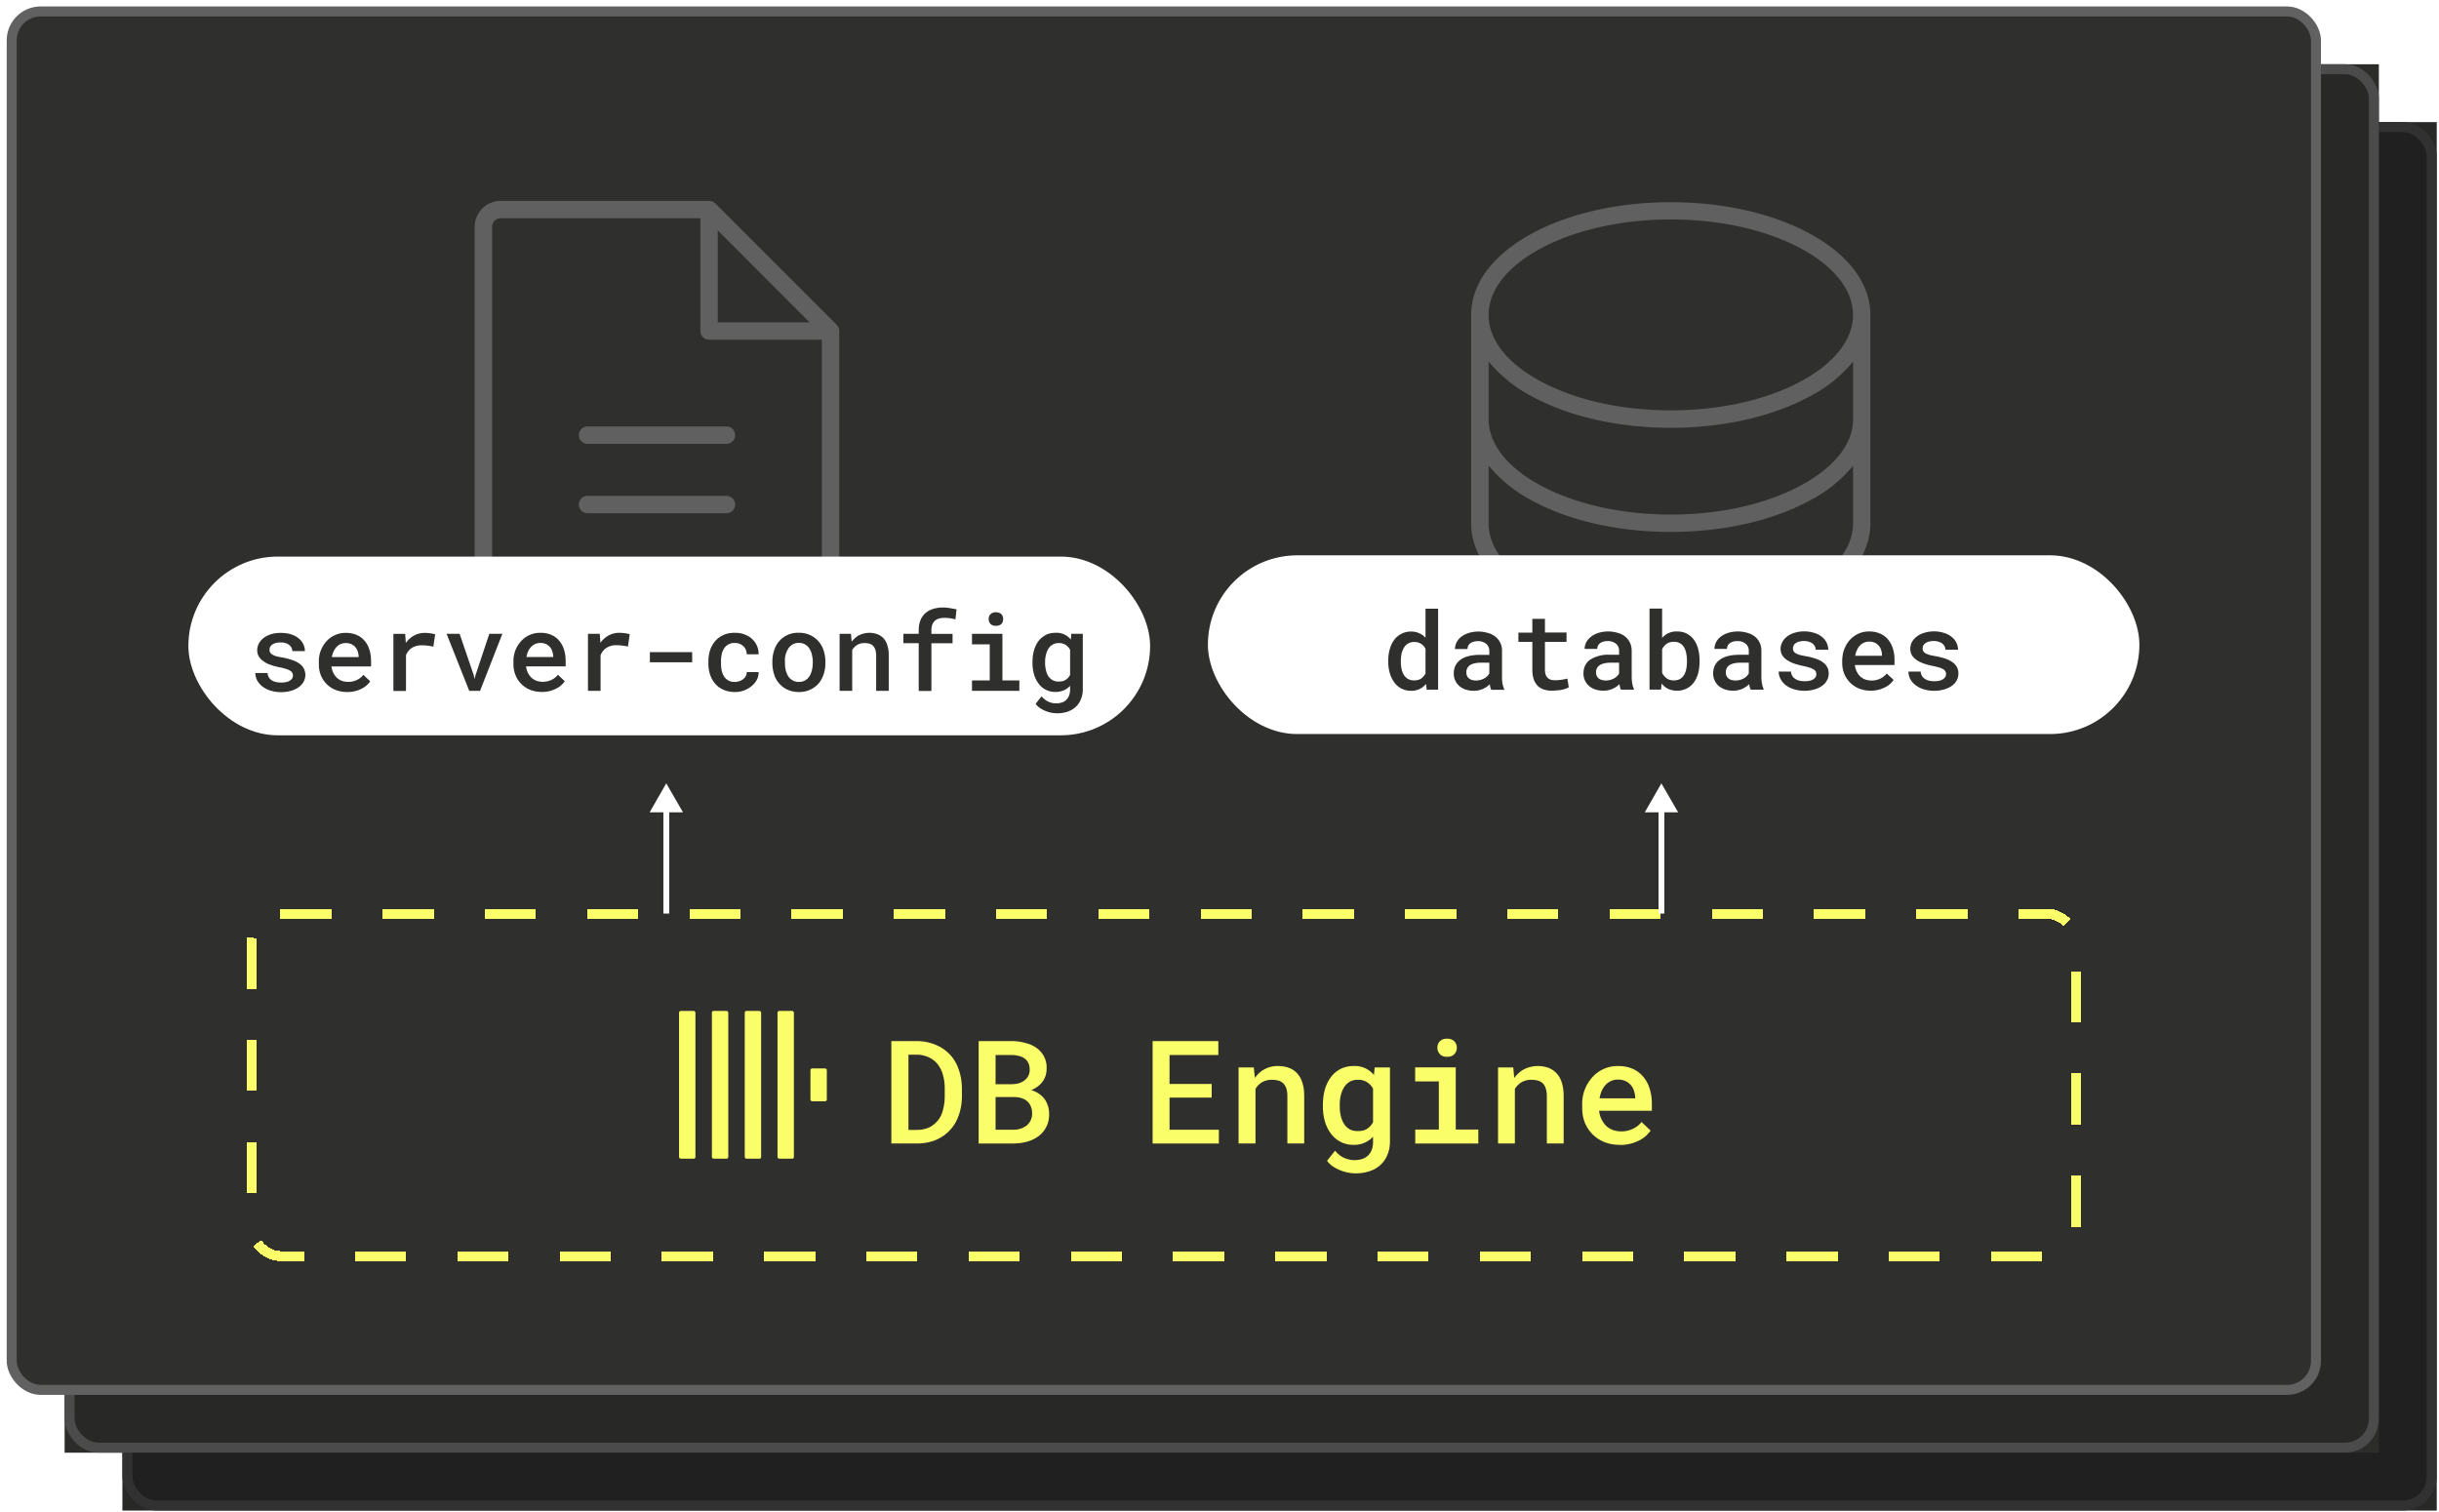
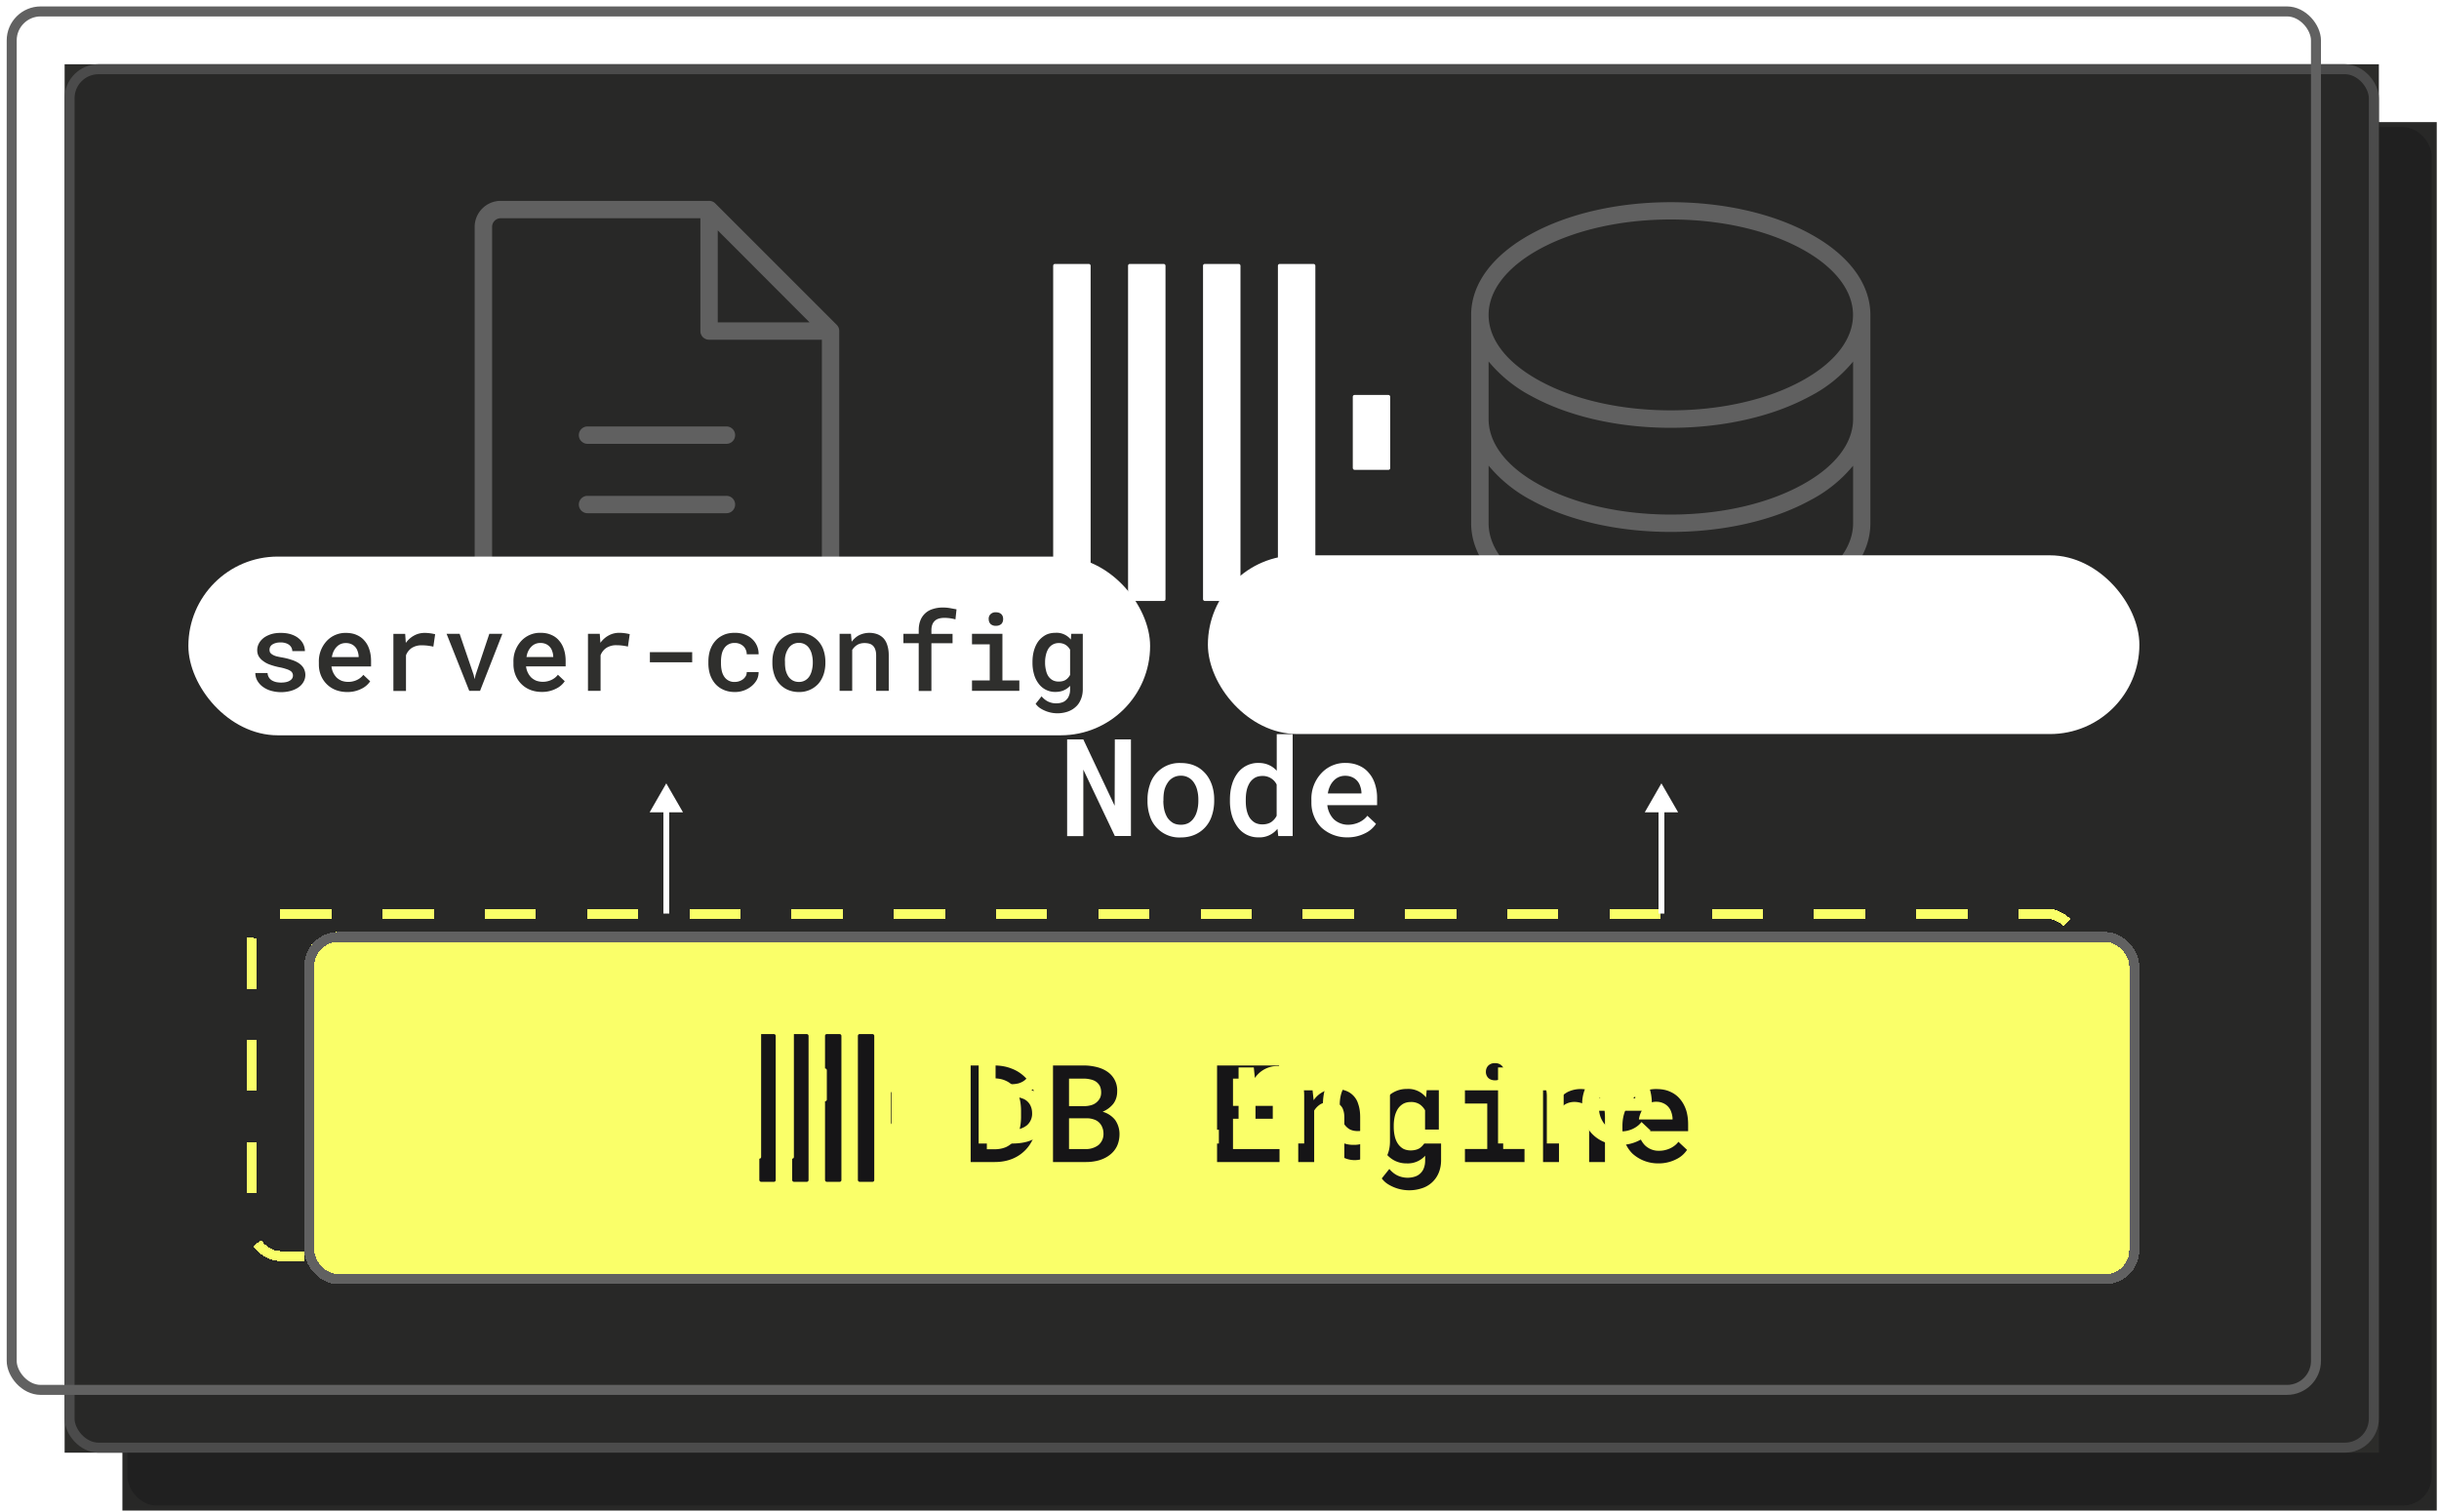
<svg xmlns="http://www.w3.org/2000/svg" width="271" height="168" fill="none" viewBox="0 0 271 168">
  <path fill="#282827" d="M13.6 13.57h257.15v154.29H13.6z" />
  <rect width="256.03" height="153.18" x="14.16" y="14.12" fill="#202020" rx="3.22" />
-   <rect width="256.03" height="153.18" x="14.16" y="14.12" stroke="#313131" stroke-width="1.11" rx="3.22" />
  <g fill="#fff" clip-path="url(#a)">
    <rect width="4.16" height="37.45" x="123.45" y="35.76" rx=".19" />
    <rect width="4.16" height="37.45" x="131.77" y="35.76" rx=".19" />
    <rect width="4.16" height="37.45" x="140.1" y="35.76" rx=".19" />
    <rect width="4.16" height="37.45" x="148.42" y="35.76" rx=".19" />
    <rect width="4.16" height="8.32" x="156.74" y="50.32" rx=".19" />
  </g>
-   <path fill="#fff" d="M132.09 99.34h-1.79l-3.5-7.4v7.4H125V88.6h1.8l3.48 7.37.01-7.37h1.8v10.74Zm1.84-4.07a5 5 0 0 1 .25-1.6 3.39 3.39 0 0 1 1.9-2.15c.45-.2.97-.3 1.55-.3.58 0 1.1.1 1.56.3.46.2.85.5 1.17.86.31.36.56.79.73 1.29a5 5 0 0 1 .25 1.6v.16c0 .58-.09 1.12-.25 1.61-.17.5-.41.93-.73 1.3a3.53 3.53 0 0 1-2.72 1.15 3.43 3.43 0 0 1-3.47-2.45 5.03 5.03 0 0 1-.24-1.61v-.16Zm1.76.16c0 .36.04.7.11 1.02.08.32.2.6.35.85.17.24.37.43.62.58.24.13.53.2.87.2.33 0 .62-.07.86-.2.24-.15.44-.34.6-.58.16-.24.28-.53.36-.85.07-.32.11-.66.11-1.02v-.16c0-.35-.03-.69-.11-1a2.5 2.5 0 0 0-.36-.85 1.68 1.68 0 0 0-1.48-.79 1.7 1.7 0 0 0-1.47.8c-.15.23-.27.51-.35.83-.07.32-.11.66-.11 1.01v.16Zm7.4-.14c0-.6.07-1.16.22-1.66.14-.5.35-.93.63-1.29a2.84 2.84 0 0 1 2.31-1.13c.44 0 .83.08 1.16.23.34.15.63.36.88.64v-4.07h1.77v11.33h-1.6l-.1-.82a2.56 2.56 0 0 1-2.12.96 2.79 2.79 0 0 1-2.3-1.15 4.1 4.1 0 0 1-.63-1.27 5.63 5.63 0 0 1-.23-1.62v-.15Zm1.75.15c0 .36.04.7.1 1.01a3 3 0 0 0 .33.83c.16.23.35.42.58.56.23.13.51.2.84.2.4 0 .73-.09.99-.26.25-.18.46-.41.6-.7V93.6a1.7 1.7 0 0 0-1.59-.95c-.32 0-.6.07-.84.2-.23.14-.42.33-.57.57a2.8 2.8 0 0 0-.33.84c-.07.32-.1.66-.1 1.02v.15Zm11.26 4.04a4.16 4.16 0 0 1-2.87-1.1 3.66 3.66 0 0 1-.8-1.22 4 4 0 0 1-.29-1.53v-.3a4.14 4.14 0 0 1 1.12-3 3.57 3.57 0 0 1 2.64-1.12c.57 0 1.09.1 1.53.3.44.19.81.46 1.1.81.3.35.53.77.68 1.25a5 5 0 0 1 .23 1.59v.74h-5.53a2.62 2.62 0 0 0 .71 1.56c.2.19.44.34.7.45a2.84 2.84 0 0 0 2.12-.1c.38-.18.68-.42.92-.73l.96.9a3 3 0 0 1-1.2 1.04 4.25 4.25 0 0 1-2.02.46Zm-.21-6.85a1.7 1.7 0 0 0-1.25.52 2.82 2.82 0 0 0-.68 1.45h3.74v-.13a2.45 2.45 0 0 0-.14-.68 1.6 1.6 0 0 0-.9-1c-.21-.1-.47-.16-.77-.16Z" />
  <g filter="url(#b)">
    <rect width="203.88" height="39.14" x="40.24" y="109.99" fill="#FAFF69" rx="3.77" shape-rendering="crispEdges" />
    <rect width="202.77" height="38.03" x="40.79" y="110.55" stroke="#616161" stroke-width="1.11" rx="3.22" shape-rendering="crispEdges" />
    <g fill="#161517" clip-path="url(#c)">
      <rect width="1.82" height="16.42" x="90.8" y="121.34" rx=".19" />
      <rect width="1.82" height="16.42" x="94.45" y="121.34" rx=".19" />
      <rect width="1.82" height="16.42" x="98.1" y="121.34" rx=".19" />
      <rect width="1.82" height="16.42" x="101.75" y="121.34" rx=".19" />
      <rect width="1.82" height="3.65" x="105.4" y="127.72" rx=".19" />
    </g>
    <path fill="#161517" d="M114.28 135.56v-10.73h2.62c.74 0 1.4.13 1.99.37a4.18 4.18 0 0 1 2.44 2.59c.23.6.34 1.27.34 2.01v.81c0 .74-.11 1.41-.34 2.02a4.24 4.24 0 0 1-2.43 2.57c-.57.24-1.22.36-1.95.36h-2.67Zm1.8-9.3v7.88h.88a3 3 0 0 0 1.27-.26c.36-.17.67-.4.9-.71.25-.31.43-.68.55-1.11.13-.44.19-.92.2-1.45v-.83a5.22 5.22 0 0 0-.2-1.41c-.12-.43-.3-.8-.54-1.1a2.47 2.47 0 0 0-.93-.74c-.37-.17-.8-.26-1.3-.27h-.83Zm7.35 9.3v-10.73h3.42c.52 0 1 .06 1.45.18.45.11.84.29 1.18.52a2.48 2.48 0 0 1 1.08 2.2c0 .54-.16 1-.45 1.37a2.9 2.9 0 0 1-1.17.87 2.67 2.67 0 0 1 1.39.91 2.7 2.7 0 0 1 .49 1.56c0 .51-.1.96-.29 1.35-.18.39-.44.71-.78.97-.33.26-.72.46-1.18.6-.45.13-.94.2-1.46.2h-3.68Zm1.77-4.86v3.42h1.94c.28 0 .53-.05.76-.13.23-.08.43-.2.6-.34a1.6 1.6 0 0 0 .54-1.22c0-.26-.04-.5-.13-.71a1.46 1.46 0 0 0-.93-.89 2.3 2.3 0 0 0-.76-.13h-2.02Zm0-1.35h1.7c.27 0 .51-.04.74-.1a1.56 1.56 0 0 0 1-.78 1.68 1.68 0 0 0 0-1.35 1.4 1.4 0 0 0-.4-.47 1.61 1.61 0 0 0-.6-.26 3.3 3.3 0 0 0-.75-.1h-1.69v3.06Zm22.66 1.4h-4.42v3.37h5.17v1.44h-6.95v-10.73h6.9v1.46h-5.12v3.03h4.42v1.43Zm4.41-3.16.11 1.1c.3-.4.64-.7 1.05-.92a3.32 3.32 0 0 1 2.48-.16 2.33 2.33 0 0 1 1.44 1.53c.14.4.2.88.2 1.44v4.98h-1.75v-4.95c0-.33-.04-.6-.12-.83-.08-.22-.18-.4-.33-.53-.13-.13-.3-.22-.5-.28-.2-.06-.43-.08-.69-.08-.39 0-.73.08-1.02.25-.28.18-.51.4-.69.7v5.72h-1.77v-7.97h1.6Zm7.25 3.93c0-.6.07-1.16.22-1.66s.37-.93.65-1.3a2.93 2.93 0 0 1 2.34-1.12 2.54 2.54 0 0 1 2.14.94l.07-.8h1.6v7.77a3.5 3.5 0 0 1-.26 1.42 2.92 2.92 0 0 1-1.88 1.7 4.44 4.44 0 0 1-3.8-.48 2.53 2.53 0 0 1-.65-.61l.84-1.06c.3.36.63.61.97.76a2.67 2.67 0 0 0 1.88.1 1.55 1.55 0 0 0 .99-.96c.1-.24.15-.51.15-.82v-.54c-.25.27-.55.48-.89.63a2.9 2.9 0 0 1-1.17.22 2.86 2.86 0 0 1-2.33-1.15 3.9 3.9 0 0 1-.65-1.27 5.67 5.67 0 0 1-.22-1.62v-.15Zm1.77.15c0 .36.03.7.1 1.01.08.32.2.6.35.83.15.23.34.42.58.56.24.13.52.2.85.2.4 0 .74-.09 1-.25.25-.18.45-.4.6-.69v-3.52c-.15-.28-.36-.5-.61-.67a1.75 1.75 0 0 0-.98-.25 1.63 1.63 0 0 0-1.44.77 2.9 2.9 0 0 0-.34.84 4.5 4.5 0 0 0-.11 1.02v.15Zm7.9-4.08h4.26v6.51h2.37v1.46h-6.62v-1.46h2.48v-5.04h-2.48v-1.47Zm2.34-2.07c0-.27.09-.5.26-.67a1 1 0 0 1 .75-.28c.32 0 .57.1.75.28.18.17.27.4.27.67 0 .28-.09.5-.27.69-.18.18-.43.27-.75.27a1 1 0 0 1-.75-.27.94.94 0 0 1-.26-.69Zm7.94 2.07.12 1.1a2.85 2.85 0 0 1 2.42-1.25c.4 0 .77.06 1.1.18.34.12.63.3.88.55.24.25.43.58.56.97.14.4.21.88.21 1.44v4.98H183v-4.95c0-.33-.04-.6-.12-.83a1.15 1.15 0 0 0-.83-.81c-.2-.06-.43-.08-.69-.08-.39 0-.73.08-1.02.25-.28.18-.51.4-.69.7v5.72h-1.77v-7.97h1.6Zm11.2 8.12a4.21 4.21 0 0 1-2.87-1.1 3.66 3.66 0 0 1-.8-1.22c-.2-.47-.3-.98-.3-1.53v-.3a4.16 4.16 0 0 1 1.12-3 3.57 3.57 0 0 1 2.64-1.12c.58 0 1.09.1 1.53.3.44.19.81.46 1.1.81.3.35.53.77.69 1.25.15.48.22 1.01.22 1.58v.75h-5.53a2.64 2.64 0 0 0 .71 1.56c.2.19.44.34.7.45a2.85 2.85 0 0 0 2.12-.1c.38-.18.69-.42.92-.73l.96.9a3.04 3.04 0 0 1-1.2 1.04 4.26 4.26 0 0 1-2.01.46Zm-.22-6.85a1.71 1.71 0 0 0-1.25.52c-.17.17-.31.38-.43.63-.11.24-.2.51-.24.82h3.73v-.13a2.37 2.37 0 0 0-.14-.68 1.62 1.62 0 0 0-.9-1c-.2-.1-.47-.16-.77-.16Z" />
  </g>
  <path fill="#2C2C2A" d="M7.18 7.14h257.14v154.29H7.18z" />
  <rect width="256.03" height="153.18" x="7.73" y="7.69" fill="#282827" rx="3.22" />
  <rect width="256.03" height="153.18" x="7.73" y="7.69" stroke="#4B4B4B" stroke-width="1.11" rx="3.22" />
  <g fill="#fff" clip-path="url(#d)">
    <rect width="4.16" height="37.45" x="117.02" y="29.33" rx=".19" />
    <rect width="4.16" height="37.45" x="125.34" y="29.33" rx=".19" />
    <rect width="4.16" height="37.45" x="133.67" y="29.33" rx=".19" />
    <rect width="4.16" height="37.45" x="141.99" y="29.33" rx=".19" />
    <rect width="4.16" height="8.32" x="150.31" y="43.89" rx=".19" />
  </g>
  <path fill="#fff" d="M125.66 92.9h-1.79l-3.5-7.38v7.39h-1.8V82.17h1.8l3.48 7.37.02-7.37h1.79v10.74Zm1.84-4.06a5 5 0 0 1 .25-1.6 3.42 3.42 0 0 1 3.45-2.45c.59 0 1.1.1 1.56.3.47.2.85.5 1.17.86.32.36.56.8.73 1.29a5 5 0 0 1 .25 1.6V89c0 .58-.09 1.12-.25 1.61a3.4 3.4 0 0 1-1.89 2.14c-.46.2-.98.31-1.56.31a3.42 3.42 0 0 1-3.47-2.45 5.03 5.03 0 0 1-.24-1.61v-.16Zm1.76.16c0 .36.04.7.11 1.02.08.32.2.6.35.85.17.24.37.43.62.58.24.13.53.2.88.2.32 0 .6-.07.85-.2.25-.15.45-.34.6-.58.17-.24.28-.53.36-.85.08-.32.12-.66.12-1.02v-.16c0-.35-.04-.69-.12-1a2.5 2.5 0 0 0-.36-.85 1.68 1.68 0 0 0-1.47-.79 1.7 1.7 0 0 0-1.47.8 2.7 2.7 0 0 0-.36.83c-.07.32-.1.66-.1 1.01V89Zm7.4-.14c0-.6.07-1.16.22-1.66.14-.5.36-.93.63-1.29a2.84 2.84 0 0 1 2.31-1.13c.44 0 .83.08 1.16.23.34.15.63.36.88.64v-4.07h1.77v11.33h-1.6l-.09-.81a2.55 2.55 0 0 1-2.13.95 2.79 2.79 0 0 1-2.3-1.15 4.13 4.13 0 0 1-.63-1.27 5.66 5.66 0 0 1-.22-1.62v-.15Zm1.76.15c0 .36.03.7.1 1.01.07.32.18.6.32.83.16.24.35.42.58.56.24.13.52.2.84.2.4 0 .73-.09.99-.26.25-.18.46-.41.6-.7v-3.47a1.7 1.7 0 0 0-1.59-.95c-.32 0-.6.07-.83.2-.23.14-.43.33-.58.57a2.8 2.8 0 0 0-.33.84c-.07.32-.1.66-.1 1.02V89Zm11.25 4.04a4.16 4.16 0 0 1-2.86-1.1 3.68 3.68 0 0 1-.8-1.22c-.2-.47-.3-.98-.3-1.52v-.3a4.14 4.14 0 0 1 1.12-3 3.57 3.57 0 0 1 2.64-1.13c.58 0 1.09.1 1.53.3.44.19.81.46 1.1.82.3.34.53.76.68 1.24a5 5 0 0 1 .23 1.59v.74h-5.53a2.66 2.66 0 0 0 .71 1.56 2.33 2.33 0 0 0 1.59.62c.44 0 .85-.1 1.23-.27.38-.18.68-.42.92-.73l.96.9a3 3 0 0 1-1.2 1.04 4.25 4.25 0 0 1-2.02.46Zm-.21-6.84a1.7 1.7 0 0 0-1.25.52 2.2 2.2 0 0 0-.43.62c-.11.24-.2.51-.24.82h3.73v-.13a2.41 2.41 0 0 0-.14-.68 1.6 1.6 0 0 0-.9-1 1.8 1.8 0 0 0-.77-.15Z" />
  <g filter="url(#e)">
    <rect width="203.88" height="39.14" x="33.81" y="103.56" fill="#FAFF69" rx="3.77" shape-rendering="crispEdges" />
    <rect width="202.77" height="38.03" x="34.37" y="104.12" stroke="#616161" stroke-width="1.11" rx="3.22" shape-rendering="crispEdges" />
    <g fill="#161517" clip-path="url(#f)">
      <rect width="1.82" height="16.42" x="84.37" y="114.91" rx=".19" />
      <rect width="1.82" height="16.42" x="88.02" y="114.91" rx=".19" />
      <rect width="1.82" height="16.42" x="91.67" y="114.91" rx=".19" />
      <rect width="1.82" height="16.42" x="95.32" y="114.91" rx=".19" />
      <rect width="1.82" height="3.65" x="98.97" y="121.3" rx=".19" />
    </g>
    <path fill="#161517" d="M107.85 129.13V118.4h2.63c.73 0 1.4.13 1.98.37a4.17 4.17 0 0 1 2.45 2.59c.22.6.33 1.27.33 2.01v.81a6 6 0 0 1-.33 2.02 4.23 4.23 0 0 1-2.42 2.57c-.59.24-1.24.36-1.96.36h-2.68Zm1.8-9.3v7.88h.88c.48 0 .9-.09 1.27-.25.37-.18.67-.42.9-.72.25-.31.44-.68.55-1.11.13-.44.19-.92.2-1.45v-.82c-.01-.52-.07-1-.2-1.42a2.9 2.9 0 0 0-.54-1.1 2.47 2.47 0 0 0-.93-.73c-.37-.18-.8-.27-1.3-.28h-.83Zm7.35 9.3V118.4h3.43c.51 0 1 .07 1.44.18.45.11.85.29 1.18.52a2.49 2.49 0 0 1 1.08 2.2c0 .54-.16 1-.44 1.37a3 3 0 0 1-1.18.87 2.7 2.7 0 0 1 1.39.91 2.73 2.73 0 0 1 .49 1.56c0 .51-.1.96-.28 1.35a2.7 2.7 0 0 1-.79.97c-.33.26-.72.46-1.18.6-.45.13-.94.2-1.46.2H117Zm1.78-4.86v3.42h1.93a2.28 2.28 0 0 0 1.36-.46 1.6 1.6 0 0 0 .54-1.22c0-.27-.04-.51-.13-.72a1.45 1.45 0 0 0-.93-.89 2.28 2.28 0 0 0-.76-.13h-2.02Zm0-1.35h1.7c.26 0 .5-.04.73-.1a1.56 1.56 0 0 0 1-.78c.1-.19.14-.4.14-.65 0-.27-.05-.5-.14-.7a1.4 1.4 0 0 0-.4-.47 1.63 1.63 0 0 0-.6-.26 3.31 3.31 0 0 0-.75-.1h-1.68v3.06Zm22.65 1.4H137v3.37h5.17v1.44h-6.94V118.4h6.89v1.46H137v3.03h4.42v1.43Zm4.41-3.16.12 1.1a2.86 2.86 0 0 1 2.42-1.25c.4 0 .77.06 1.1.18a2.23 2.23 0 0 1 1.44 1.52c.14.4.21.88.21 1.44v4.98h-1.76v-4.95c0-.33-.04-.6-.12-.82a1.15 1.15 0 0 0-.83-.81c-.2-.06-.43-.1-.69-.1-.39 0-.73.1-1.02.26a2.2 2.2 0 0 0-.69.7v5.72h-1.77v-7.97h1.6Zm7.25 3.93c0-.6.07-1.16.22-1.66s.37-.93.65-1.3a2.95 2.95 0 0 1 2.35-1.12 2.52 2.52 0 0 1 2.14.94l.07-.8h1.6v7.77c0 .54-.1 1.01-.27 1.42a2.98 2.98 0 0 1-1.88 1.71 4.47 4.47 0 0 1-3.8-.49 2.54 2.54 0 0 1-.64-.61l.84-1.05c.3.35.62.6.96.75a2.66 2.66 0 0 0 1.88.1 1.55 1.55 0 0 0 1-.96c.09-.24.14-.51.14-.82v-.54a2.59 2.59 0 0 1-2.06.85 2.84 2.84 0 0 1-2.33-1.15 3.9 3.9 0 0 1-.65-1.27 5.62 5.62 0 0 1-.22-1.62v-.15Zm1.77.15c0 .36.04.7.11 1.01.07.32.19.6.34.83.15.23.35.42.58.56.24.13.53.2.85.2.4 0 .74-.09 1-.25.25-.17.45-.4.6-.69v-3.52a1.9 1.9 0 0 0-.61-.67 1.74 1.74 0 0 0-.98-.25c-.32 0-.6.07-.84.2-.24.14-.44.33-.6.57a2.8 2.8 0 0 0-.34.84c-.07.32-.11.66-.11 1.02v.15Zm7.91-4.08h4.25v6.52h2.37v1.45h-6.62v-1.45h2.48v-5.05h-2.48v-1.47Zm2.33-2.06c0-.28.09-.5.26-.68a1 1 0 0 1 .75-.28c.32 0 .57.1.75.28.18.17.27.4.27.67a1 1 0 0 1-.27.7c-.18.17-.43.26-.75.26s-.57-.1-.75-.27a.95.95 0 0 1-.26-.69Zm7.95 2.06.1 1.1c.3-.4.64-.7 1.05-.92a3.32 3.32 0 0 1 2.48-.15c.35.12.64.3.88.55.24.25.43.58.56.97.14.4.21.88.21 1.44v4.98h-1.76v-4.95c0-.33-.04-.6-.12-.82a1.14 1.14 0 0 0-.83-.81c-.2-.06-.43-.1-.69-.1-.39 0-.72.1-1.01.26-.29.18-.52.41-.7.7v5.72h-1.77v-7.97h1.6Zm11.19 8.12a4.21 4.21 0 0 1-2.87-1.1 3.68 3.68 0 0 1-.8-1.22c-.2-.47-.3-.98-.3-1.52v-.3c0-.64.1-1.21.31-1.72.2-.5.48-.94.82-1.3a3.57 3.57 0 0 1 2.63-1.1c.58 0 1.1.09 1.53.29.44.19.81.46 1.1.81.3.35.53.77.69 1.25.15.48.22 1.01.22 1.58v.75h-5.52a2.62 2.62 0 0 0 .7 1.55 2.18 2.18 0 0 0 1.59.63c.45 0 .86-.1 1.23-.27.38-.18.69-.42.92-.73l.96.9a3 3 0 0 1-1.2 1.04 4.26 4.26 0 0 1-2.01.46Zm-.22-6.85a1.7 1.7 0 0 0-1.25.52 2.2 2.2 0 0 0-.43.63c-.11.24-.2.51-.24.82h3.74v-.13a2.44 2.44 0 0 0-.14-.68 1.6 1.6 0 0 0-.9-1c-.22-.1-.48-.16-.78-.16Z" />
  </g>
-   <rect width="256.03" height="153.18" x="1.3" y="1.27" fill="#2F2F2D" rx="3.22" />
  <rect width="256.03" height="153.18" x="1.3" y="1.27" stroke="#616161" stroke-width="1.11" rx="3.22" />
  <path fill="#606060" d="m92.97 36.1-13.5-13.5a.96.96 0 0 0-.69-.28H55.64a2.9 2.9 0 0 0-2.9 2.9v42.42a2.9 2.9 0 0 0 2.9 2.9h34.72a2.9 2.9 0 0 0 2.89-2.9V36.78a.96.96 0 0 0-.28-.68ZM79.75 25.6l10.2 10.22h-10.2V25.6Zm10.6 43h-34.7a.96.96 0 0 1-.97-.96V25.21a.96.96 0 0 1 .96-.96h22.18v12.53a.96.96 0 0 0 .96.97h12.54v29.89a.96.96 0 0 1-.96.96Zm-8.67-20.25a.96.96 0 0 1-.97.97H65.28a.96.96 0 1 1 0-1.93h15.43a.96.96 0 0 1 .97.96Zm0 7.72a.96.96 0 0 1-.97.96H65.28a.96.96 0 1 1 0-1.93h15.43a.96.96 0 0 1 .97.97Z" />
  <rect width="106.86" height="19.86" x="20.93" y="61.85" fill="#fff" rx="9.93" />
  <path fill="#2F2F2D" d="M32.55 75.07a.6.6 0 0 0-.3-.53 1.8 1.8 0 0 0-.46-.2 4.87 4.87 0 0 0-.74-.19 7.63 7.63 0 0 1-1.02-.28c-.3-.1-.56-.24-.77-.4a1.72 1.72 0 0 1-.5-.52c-.12-.2-.18-.44-.18-.7 0-.26.06-.5.18-.73.12-.24.3-.44.52-.62.23-.18.5-.31.82-.42.32-.1.68-.15 1.08-.15.43 0 .8.05 1.13.15.34.11.62.25.85.44a1.83 1.83 0 0 1 .72 1.43h-1.4a.89.89 0 0 0-.33-.67 1.2 1.2 0 0 0-.41-.21 1.72 1.72 0 0 0-.56-.08c-.2 0-.4.02-.55.07-.15.04-.28.1-.38.17a.7.7 0 0 0-.23.25.75.75 0 0 0-.02.6c.04.08.12.16.22.23s.24.14.42.2c.18.05.41.1.7.15.4.07.75.16 1.07.27.32.1.59.23.81.38.23.16.4.34.52.55a1.55 1.55 0 0 1-.01 1.5c-.13.24-.31.44-.55.61-.24.17-.52.3-.86.4a4.12 4.12 0 0 1-2.34-.05 2.86 2.86 0 0 1-.88-.48 2.2 2.2 0 0 1-.55-.68 1.78 1.78 0 0 1-.18-.77h1.36a1 1 0 0 0 .5.83c.14.08.3.14.47.18.17.03.34.05.52.05.43 0 .76-.07.99-.22.23-.14.34-.33.34-.56Zm6.03 1.83c-.47 0-.9-.08-1.29-.23a2.92 2.92 0 0 1-1.63-1.61 3.2 3.2 0 0 1-.23-1.22v-.24a3.3 3.3 0 0 1 .9-2.4 2.84 2.84 0 0 1 2.08-.87c.46 0 .87.07 1.22.23.35.15.65.37.88.65.24.28.42.6.54 1 .12.37.18.8.18 1.25v.6h-4.4a2.1 2.1 0 0 0 .57 1.23c.16.15.35.27.56.36a2.26 2.26 0 0 0 1.68-.08c.3-.14.54-.33.73-.58l.76.72a2.4 2.4 0 0 1-.95.82 3.38 3.38 0 0 1-1.6.37Zm-.17-5.44a1.35 1.35 0 0 0-1 .42c-.13.13-.24.29-.34.49-.09.19-.15.4-.2.65h2.98v-.1a1.92 1.92 0 0 0-.11-.54 1.27 1.27 0 0 0-.7-.8 1.46 1.46 0 0 0-.63-.12Zm8.78-1.13a4.95 4.95 0 0 1 1.16.15l-.2 1.38c-.43-.1-.85-.15-1.27-.15a2 2 0 0 0-1.14.3c-.28.2-.5.46-.63.81v3.96h-1.4v-6.34h1.31l.07 1c.26-.35.56-.62.91-.81.36-.2.75-.3 1.19-.3ZM52.63 75l.1.47.11-.46 1.53-4.58h1.45l-2.48 6.34h-1.2l-2.52-6.34h1.45L52.63 75Zm7.57 1.89c-.47 0-.9-.08-1.28-.23a2.92 2.92 0 0 1-1.63-1.61 3.2 3.2 0 0 1-.24-1.22v-.24a3.3 3.3 0 0 1 .9-2.4 2.84 2.84 0 0 1 2.09-.87c.46 0 .86.07 1.21.23.36.15.65.37.88.65.24.28.42.6.54 1 .12.37.18.8.18 1.25v.6h-4.4a2.09 2.09 0 0 0 .57 1.23c.16.15.35.27.56.36a2.26 2.26 0 0 0 1.68-.08c.3-.14.54-.33.73-.58l.76.72a2.4 2.4 0 0 1-.95.82 3.38 3.38 0 0 1-1.6.37Zm-.17-5.44a1.35 1.35 0 0 0-1 .42c-.13.13-.24.29-.34.49-.09.19-.15.4-.19.65h2.97v-.1a1.92 1.92 0 0 0-.11-.54 1.27 1.27 0 0 0-.7-.8 1.46 1.46 0 0 0-.63-.12Zm8.78-1.13a4.95 4.95 0 0 1 1.16.15l-.2 1.38c-.43-.1-.85-.15-1.27-.15a2 2 0 0 0-1.13.3c-.29.2-.5.46-.64.81v3.96h-1.4v-6.34h1.31l.07 1c.26-.35.56-.62.91-.81.36-.2.75-.3 1.19-.3Zm8.1 3.28h-4.7v-1.13h4.7v1.13Zm4.73 2.18a1.53 1.53 0 0 0 .93-.31c.13-.1.22-.22.3-.35a.9.9 0 0 0 .1-.43h1.32c0 .3-.06.59-.2.86-.15.26-.34.5-.59.7a2.87 2.87 0 0 1-1.85.65c-.49 0-.92-.09-1.28-.26-.37-.16-.68-.4-.92-.68-.25-.3-.43-.63-.56-1.01a4.1 4.1 0 0 1-.18-1.24v-.2c0-.44.06-.85.18-1.24.13-.38.31-.72.56-1.01.24-.29.55-.52.92-.69.36-.17.79-.25 1.27-.25.39 0 .74.05 1.06.17.33.12.61.28.85.5a2.24 2.24 0 0 1 .74 1.72h-1.32c0-.18-.03-.34-.1-.5a1.12 1.12 0 0 0-.27-.4 1.37 1.37 0 0 0-.97-.36 1.32 1.32 0 0 0-1.2.65c-.12.19-.2.4-.25.65a4 4 0 0 0-.07.75v.21c0 .26.02.51.07.76s.13.47.25.66a1.32 1.32 0 0 0 1.21.65Zm4.18-2.24c0-.45.06-.88.2-1.27a2.72 2.72 0 0 1 2.74-1.95 2.8 2.8 0 0 1 2.75 1.95c.13.4.2.82.2 1.27v.13a4 4 0 0 1-.2 1.28c-.14.4-.33.74-.58 1.03a2.84 2.84 0 0 1-2.16.92 3.1 3.1 0 0 1-1.25-.25 2.72 2.72 0 0 1-1.5-1.7 4 4 0 0 1-.2-1.28v-.13Zm1.4.13c0 .29.03.56.08.81.07.26.16.48.29.68.12.19.29.34.48.45.2.11.43.17.7.17a1.34 1.34 0 0 0 1.16-.62c.13-.2.22-.42.28-.68.06-.25.1-.52.1-.81v-.13c0-.28-.04-.54-.1-.8a1.98 1.98 0 0 0-.28-.67 1.33 1.33 0 0 0-1.17-.63 1.35 1.35 0 0 0-1.17.63 2.38 2.38 0 0 0-.37 1.47v.13Zm7.33-3.24.08.88c.24-.31.51-.56.84-.73a2.64 2.64 0 0 1 1.97-.12c.27.1.5.24.7.44.19.2.34.45.44.77.11.32.17.7.17 1.14v3.96h-1.4v-3.93c0-.27-.03-.48-.1-.66a1 1 0 0 0-.25-.42.91.91 0 0 0-.4-.23 1.94 1.94 0 0 0-.55-.07c-.31 0-.58.07-.81.21a1.6 1.6 0 0 0-.55.56v4.54h-1.4v-6.34h1.26Zm7.53 6.34v-5.3h-1.7v-1.04h1.7v-.39c0-.4.06-.77.18-1.08a2.1 2.1 0 0 1 1.38-1.28c.33-.11.7-.17 1.1-.17.28 0 .53.02.78.06l.76.14-.12 1.12a4.48 4.48 0 0 0-1.22-.17c-.5 0-.87.12-1.1.36-.24.24-.35.58-.35 1.02v.4h2.35v1.04h-2.35v5.3h-1.4Zm5.92-6.34h3.38v5.18h1.88v1.16H108v-1.16h1.97V71.6H108v-1.17Zm1.85-1.64c0-.22.07-.4.21-.54a.79.79 0 0 1 .6-.21c.25 0 .45.07.6.21.14.14.2.32.2.54 0 .22-.06.4-.2.55a.84.84 0 0 1-.6.2.8.8 0 0 1-.6-.2.75.75 0 0 1-.2-.55Zm4.87 4.77c0-.48.06-.92.18-1.32s.29-.74.51-1.03c.23-.28.5-.5.8-.66.32-.16.68-.23 1.07-.23a2.02 2.02 0 0 1 1.7.75l.05-.64h1.28v6.17c0 .43-.08.8-.22 1.13-.14.34-.33.62-.59.84-.25.23-.55.4-.9.52a3.54 3.54 0 0 1-3.02-.39c-.2-.13-.37-.3-.51-.49l.66-.83c.24.28.5.48.77.6a2.11 2.11 0 0 0 1.5.08c.19-.06.35-.16.48-.3.13-.12.24-.28.3-.47.08-.19.12-.4.12-.65v-.43a2 2 0 0 1-.7.5c-.27.12-.58.18-.94.18a2.26 2.26 0 0 1-1.85-.91c-.22-.29-.4-.63-.51-1.02a4.5 4.5 0 0 1-.18-1.28v-.12Zm1.4.12c0 .28.04.55.1.8.05.25.14.47.26.66.13.19.28.33.47.44.19.1.41.16.67.16.32 0 .59-.06.8-.2.2-.13.36-.32.48-.54v-2.8a1.5 1.5 0 0 0-.5-.54 1.4 1.4 0 0 0-.77-.2 1.33 1.33 0 0 0-1.14.62c-.12.2-.21.41-.27.67-.06.25-.1.52-.1.8v.13Z" />
  <path fill="#606060" d="M201.1 25.97c-4.14-2.26-9.63-3.5-15.46-3.5-5.82 0-11.31 1.24-15.46 3.5-4.33 2.36-6.72 5.57-6.72 9.03v23.14c0 3.46 2.39 6.67 6.72 9.03 4.14 2.26 9.64 3.5 15.46 3.5s11.32-1.24 15.46-3.5c4.34-2.36 6.72-5.57 6.72-9.03V35c0-3.46-2.38-6.67-6.72-9.03Zm4.8 32.17c0 2.72-2.04 5.33-5.72 7.34-3.87 2.1-9.03 3.27-14.54 3.27-5.5 0-10.67-1.16-14.54-3.27-3.68-2.01-5.7-4.62-5.7-7.34v-6.4a15.59 15.59 0 0 0 4.78 3.86c4.14 2.27 9.64 3.51 15.46 3.51s11.32-1.24 15.46-3.5a15.25 15.25 0 0 0 4.8-3.86v6.39Zm0-11.57c0 2.72-2.04 5.33-5.72 7.33-3.87 2.11-9.03 3.28-14.54 3.28-5.5 0-10.67-1.17-14.54-3.28-3.68-2-5.7-4.61-5.7-7.33v-6.4a15.59 15.59 0 0 0 4.78 3.86c4.14 2.26 9.64 3.51 15.46 3.51s11.32-1.25 15.46-3.5a15.25 15.25 0 0 0 4.8-3.86v6.39Zm-5.72-4.24c-3.87 2.11-9.03 3.27-14.54 3.27-5.5 0-10.67-1.16-14.54-3.27-3.68-2-5.7-4.61-5.7-7.33 0-2.72 2.02-5.33 5.7-7.34 3.87-2.1 9.03-3.27 14.54-3.27s10.67 1.16 14.54 3.27c3.68 2 5.71 4.62 5.71 7.34 0 2.72-2.03 5.32-5.71 7.33Z" />
  <rect width="103.5" height="19.86" x="134.21" y="61.71" fill="#fff" rx="9.93" />
-   <path fill="#2F2F2D" d="M154.25 73.42c0-.48.06-.92.18-1.31a3 3 0 0 1 .5-1.03 2.31 2.31 0 0 1 1.84-.9c.35 0 .66.06.92.19.27.11.5.28.7.5v-3.23h1.4v9h-1.27l-.07-.64a2.04 2.04 0 0 1-1.7.76 2.22 2.22 0 0 1-1.82-.92 3.28 3.28 0 0 1-.5-1.01 4.5 4.5 0 0 1-.18-1.28v-.13Zm1.4.13c0 .28.03.55.08.8.06.25.15.47.26.66.12.18.27.33.46.44.19.1.4.16.67.16.32 0 .58-.07.78-.2.2-.15.37-.33.49-.57V72.1a1.34 1.34 0 0 0-1.26-.76 1.28 1.28 0 0 0-1.13.62c-.12.19-.2.41-.27.67a4.1 4.1 0 0 0-.08.8v.13Zm10.04 3.1a1.45 1.45 0 0 1-.1-.28 6.8 6.8 0 0 1-.06-.34 2.44 2.44 0 0 1-1.8.73 2.8 2.8 0 0 1-.9-.14 2.2 2.2 0 0 1-.7-.4 1.82 1.82 0 0 1-.6-1.35c0-.68.25-1.2.75-1.56.5-.36 1.23-.54 2.18-.54h1.02v-.42a1 1 0 0 0-.34-.8 1.4 1.4 0 0 0-.96-.3c-.18 0-.35.03-.49.08a1 1 0 0 0-.35.18.75.75 0 0 0-.21.27.83.83 0 0 0-.07.34h-1.4a1.74 1.74 0 0 1 .67-1.33c.23-.19.5-.33.82-.44a3.7 3.7 0 0 1 2.15-.02c.32.08.6.22.83.4a1.95 1.95 0 0 1 .76 1.63v2.83c0 .27.01.53.05.76.05.23.1.42.19.6v.1h-1.44ZM164 75.62a1.89 1.89 0 0 0 .93-.24 1.44 1.44 0 0 0 .55-.54v-1.2h-.89c-.57 0-.99.1-1.26.28a.9.9 0 0 0-.4.79c0 .13.01.25.06.36.04.11.1.2.2.29a1 1 0 0 0 .32.19c.14.04.3.07.5.07Zm7.66-6.86v1.53h2.4v1.04h-2.4v3.04c0 .24.03.44.08.6a.88.88 0 0 0 .6.57c.14.04.29.05.45.05a4.12 4.12 0 0 0 .76-.06 9.86 9.86 0 0 0 .6-.12l.16.96c-.1.06-.23.12-.37.17a3.5 3.5 0 0 1-1 .18c-.17.02-.35.03-.52.03-.32 0-.61-.04-.88-.13a1.82 1.82 0 0 1-.68-.4 1.98 1.98 0 0 1-.44-.72c-.1-.3-.16-.64-.16-1.05v-3.12h-1.55V70.3h1.55v-1.53h1.4Zm8.44 7.87a1.39 1.39 0 0 1-.1-.27 5.8 5.8 0 0 1-.06-.34 2.44 2.44 0 0 1-1.79.73 2.8 2.8 0 0 1-.91-.14 2.2 2.2 0 0 1-.7-.4 1.82 1.82 0 0 1-.6-1.35c0-.68.25-1.2.75-1.56a3.75 3.75 0 0 1 2.18-.54h1.03v-.42a1 1 0 0 0-.34-.8 1.4 1.4 0 0 0-.96-.3c-.19 0-.35.03-.5.08a.98.98 0 0 0-.35.18.74.74 0 0 0-.2.27.83.83 0 0 0-.08.34h-1.4c0-.24.06-.48.17-.71.12-.24.29-.44.51-.62.22-.19.5-.33.82-.44a3.7 3.7 0 0 1 2.15-.02c.32.08.6.22.83.4.23.18.42.41.55.68.13.27.2.59.2.95v2.83c0 .27.02.53.06.76.04.23.1.42.18.6v.1h-1.44Zm-1.68-1.01a1.9 1.9 0 0 0 .93-.24 1.44 1.44 0 0 0 .55-.54v-1.2h-.9c-.56 0-.99.1-1.26.28a.9.9 0 0 0-.4.79c0 .13.02.25.06.36.04.11.1.2.2.29.09.08.2.14.33.19.14.04.3.07.49.07Zm10.42-2.09c0 .47-.06.9-.16 1.3-.11.39-.27.72-.48 1.01a2.24 2.24 0 0 1-1.84.91 2.3 2.3 0 0 1-1.01-.2 2.07 2.07 0 0 1-.73-.6l-.06.68h-1.28v-9h1.4v3.26a2.08 2.08 0 0 1 1.66-.72c.41 0 .77.08 1.08.24.3.16.57.38.78.67.21.28.37.62.48 1.02.1.4.16.83.16 1.3v.13Zm-1.4-.12c0-.28-.03-.55-.08-.8a2.03 2.03 0 0 0-.24-.67 1.2 1.2 0 0 0-.44-.45 1.31 1.31 0 0 0-.7-.17c-.33 0-.6.08-.8.23a1.5 1.5 0 0 0-.5.6v2.62c.12.24.28.44.5.6.2.16.48.24.82.24.26 0 .49-.06.67-.16.19-.11.33-.26.45-.45.11-.19.2-.4.24-.65.05-.26.08-.53.08-.82v-.12Zm7.08 3.22a1.39 1.39 0 0 1-.1-.27 5.8 5.8 0 0 1-.07-.34 2.44 2.44 0 0 1-1.78.73 2.8 2.8 0 0 1-.92-.14 2.2 2.2 0 0 1-.7-.4 1.82 1.82 0 0 1-.6-1.35c0-.68.25-1.2.76-1.56.5-.36 1.23-.54 2.18-.54h1.02v-.42a1 1 0 0 0-.34-.8 1.4 1.4 0 0 0-.96-.3c-.19 0-.35.03-.5.08a1 1 0 0 0-.34.18.75.75 0 0 0-.21.27.83.83 0 0 0-.07.34h-1.4a1.74 1.74 0 0 1 .67-1.33c.23-.19.5-.33.82-.44a3.7 3.7 0 0 1 2.15-.02c.32.08.6.22.83.4.24.18.42.41.55.68.14.27.2.59.2.95v2.83c0 .27.02.53.06.76.04.23.1.42.18.6v.1h-1.43Zm-1.69-1.01a1.9 1.9 0 0 0 .93-.24 1.44 1.44 0 0 0 .55-.54v-1.2h-.89c-.57 0-1 .1-1.26.28a.9.9 0 0 0-.4.79.85.85 0 0 0 .25.65c.09.08.2.14.33.19.14.04.3.07.49.07Zm8.98-.7c0-.11-.02-.2-.06-.3a.6.6 0 0 0-.24-.23 1.8 1.8 0 0 0-.45-.2c-.2-.07-.44-.13-.74-.19a7.66 7.66 0 0 1-1.02-.28 3.4 3.4 0 0 1-.78-.4 1.71 1.71 0 0 1-.5-.52c-.12-.2-.18-.44-.18-.7 0-.26.07-.5.19-.74.12-.23.29-.44.51-.61.23-.18.5-.32.82-.42a3.72 3.72 0 0 1 2.22 0c.33.1.62.25.85.44a1.82 1.82 0 0 1 .71 1.43h-1.4a.82.82 0 0 0-.08-.36.9.9 0 0 0-.25-.31 1.2 1.2 0 0 0-.4-.21 1.73 1.73 0 0 0-.56-.09c-.21 0-.4.03-.55.07-.16.05-.28.1-.39.18a.7.7 0 0 0-.22.25.76.76 0 0 0-.02.6.6.6 0 0 0 .21.23c.1.07.24.13.42.2.18.05.41.1.7.15.4.07.75.16 1.07.26.32.1.6.24.82.39.22.15.4.33.52.55.12.2.18.45.18.73 0 .28-.06.54-.2.77-.12.24-.3.44-.55.61-.23.17-.52.3-.86.4a4.12 4.12 0 0 1-2.33-.05 2.85 2.85 0 0 1-.89-.48c-.24-.2-.42-.43-.54-.68a1.78 1.78 0 0 1-.19-.78H199a.99.99 0 0 0 .5.83c.14.09.3.15.47.19.17.03.35.05.52.05.44 0 .77-.07 1-.22.22-.15.33-.34.33-.57Zm6.03 1.83c-.47 0-.9-.08-1.28-.24a2.94 2.94 0 0 1-1.63-1.61 3.2 3.2 0 0 1-.24-1.21v-.24c0-.5.09-.96.25-1.36.16-.4.38-.75.65-1.03a2.83 2.83 0 0 1 2.09-.89c.46 0 .86.08 1.22.24.35.15.64.37.88.65.23.28.41.6.53.99.13.38.19.8.19 1.26v.59h-4.4a2.1 2.1 0 0 0 .56 1.24c.16.15.35.27.56.36a2.26 2.26 0 0 0 1.68-.08c.3-.14.55-.34.73-.58l.77.71a2.38 2.38 0 0 1-.96.83 3.38 3.38 0 0 1-1.6.37Zm-.17-5.45a1.4 1.4 0 0 0-1 .42c-.13.13-.24.3-.33.5-.1.18-.16.4-.2.65h2.97v-.1a1.95 1.95 0 0 0-.1-.55 1.28 1.28 0 0 0-.7-.8 1.46 1.46 0 0 0-.64-.12Zm8.56 3.61a.6.6 0 0 0-.3-.53 1.8 1.8 0 0 0-.46-.2c-.2-.06-.44-.12-.74-.18a7.6 7.6 0 0 1-1.02-.28c-.3-.11-.56-.24-.78-.4a1.71 1.71 0 0 1-.5-.52 1.55 1.55 0 0 1 0-1.44c.13-.23.3-.44.53-.61.22-.18.5-.32.82-.42a3.73 3.73 0 0 1 2.22 0c.33.1.61.25.84.44a1.82 1.82 0 0 1 .72 1.43h-1.4a.8.8 0 0 0-.09-.36.9.9 0 0 0-.24-.31 1.2 1.2 0 0 0-.41-.21 1.73 1.73 0 0 0-.56-.09c-.21 0-.4.03-.55.07-.15.05-.28.1-.38.18a.7.7 0 0 0-.23.25.76.76 0 0 0-.02.6.6.6 0 0 0 .21.23c.1.07.25.13.43.2.18.05.4.1.7.15.4.07.75.16 1.07.26.32.1.59.24.81.39.23.15.4.33.52.55.12.2.18.45.18.73 0 .28-.06.54-.19.77-.13.24-.31.44-.55.61-.24.17-.53.3-.86.4a4.12 4.12 0 0 1-2.34-.05 2.85 2.85 0 0 1-.88-.48c-.24-.2-.43-.43-.55-.68a1.78 1.78 0 0 1-.18-.78h1.36a1 1 0 0 0 .5.83c.14.09.3.15.47.19.17.03.34.05.52.05.43 0 .76-.07.99-.22.22-.15.34-.34.34-.57Z" />
  <g filter="url(#g)">
    <rect width="202.77" height="38.03" x="27.94" y="101.55" stroke="#FAFF69" stroke-dasharray="5.68 5.68" stroke-width="1.11" rx="3.22" shape-rendering="crispEdges" />
    <g fill="#FAFF69" clip-path="url(#h)">
      <rect width="1.82" height="16.42" x="75.45" y="112.34" rx=".19" />
      <rect width="1.82" height="16.42" x="79.1" y="112.34" rx=".19" />
      <rect width="1.82" height="16.42" x="82.75" y="112.34" rx=".19" />
      <rect width="1.82" height="16.42" x="86.39" y="112.34" rx=".19" />
      <rect width="1.82" height="3.65" x="90.05" y="118.73" rx=".19" />
    </g>
    <path fill="#FAFF69" d="M99.04 127.07v-11.38h2.78c.79 0 1.49.14 2.1.4a4.42 4.42 0 0 1 2.6 2.74c.23.64.35 1.35.36 2.13v.86c0 .78-.13 1.5-.36 2.14a4.5 4.5 0 0 1-2.57 2.73c-.62.25-1.3.38-2.07.38h-2.84Zm1.9-9.86v8.35h.94c.51 0 .96-.1 1.35-.27a2.87 2.87 0 0 0 1.54-1.94c.13-.46.2-.97.2-1.53v-.88a5.5 5.5 0 0 0-.2-1.5 3.27 3.27 0 0 0-.58-1.17 2.65 2.65 0 0 0-.98-.77 3.24 3.24 0 0 0-1.39-.3h-.87Zm7.8 9.86v-11.38h3.63c.55 0 1.06.07 1.53.2.48.11.9.3 1.25.55a2.64 2.64 0 0 1 1.14 2.33c0 .56-.16 1.05-.47 1.45-.3.4-.72.7-1.24.92a2.84 2.84 0 0 1 1.47.97 2.86 2.86 0 0 1 .52 1.65 2.96 2.96 0 0 1-1.13 2.46c-.35.27-.77.48-1.25.63-.48.14-1 .21-1.55.22h-3.9Zm1.88-5.16v3.63h2.05a2.33 2.33 0 0 0 1.44-.5 1.69 1.69 0 0 0 .57-1.29c0-.28-.04-.54-.13-.76a1.53 1.53 0 0 0-1-.94c-.23-.09-.5-.13-.8-.14h-2.13Zm0-1.43h1.8c.28 0 .54-.04.78-.1.24-.08.45-.18.63-.32a1.44 1.44 0 0 0 .58-1.2c0-.29-.05-.53-.15-.74a1.3 1.3 0 0 0-.42-.5 1.71 1.71 0 0 0-.63-.28c-.25-.06-.52-.1-.8-.1h-1.79v3.24Zm24 1.49h-4.67v3.57h5.48v1.53h-7.36v-11.38h7.3v1.55h-5.42v3.21h4.68v1.52Zm4.69-3.36.12 1.18a3.02 3.02 0 0 1 2.56-1.33c.43 0 .82.06 1.18.19.36.12.66.32.92.58.26.27.46.61.6 1.03.15.43.22.93.22 1.53v5.28h-1.87v-5.25c0-.35-.04-.64-.12-.88-.08-.23-.2-.42-.35-.56a1.21 1.21 0 0 0-.53-.3 2.75 2.75 0 0 0-.73-.09c-.41 0-.77.1-1.08.27-.3.19-.55.43-.73.75v6.06h-1.88v-8.45h1.69Zm7.68 4.17c0-.64.08-1.23.23-1.76.16-.53.4-.98.69-1.37.3-.38.65-.67 1.07-.88.42-.2.9-.31 1.41-.31a2.72 2.72 0 0 1 2.27 1l.08-.84h1.7v8.22c0 .57-.1 1.07-.29 1.51a3.1 3.1 0 0 1-1.99 1.8 4.71 4.71 0 0 1-4.03-.51c-.27-.18-.5-.4-.68-.65l.89-1.12c.32.38.66.65 1.02.8a2.83 2.83 0 0 0 2 .12 1.69 1.69 0 0 0 1.06-1.03c.09-.25.14-.54.14-.87v-.57a2.84 2.84 0 0 1-2.18.9 3.02 3.02 0 0 1-2.47-1.21 4.2 4.2 0 0 1-.69-1.36 6 6 0 0 1-.23-1.7v-.17Zm1.87.16c0 .38.04.74.12 1.07.08.34.2.63.36.88.16.25.37.45.62.6.25.13.55.2.9.2.43 0 .78-.08 1.05-.26a2 2 0 0 0 .65-.73v-3.73a2 2 0 0 0-.66-.71 1.85 1.85 0 0 0-1.03-.27c-.34 0-.64.07-.9.22-.25.15-.46.35-.62.6a3 3 0 0 0-.37.9c-.08.33-.12.69-.12 1.07v.16Zm8.38-4.33h4.51v6.91h2.51v1.55h-7.01v-1.55h2.62v-5.35h-2.63v-1.56Zm2.47-2.18c0-.3.1-.53.28-.72.2-.2.46-.29.8-.29s.6.1.8.29c.18.19.28.43.28.72s-.1.53-.29.72c-.19.2-.45.29-.8.29-.33 0-.6-.1-.78-.29a1 1 0 0 1-.29-.72Zm8.43 2.18.11 1.18c.31-.43.68-.75 1.11-.98a3.52 3.52 0 0 1 2.63-.17c.37.13.67.33.93.6.26.26.46.6.6 1.02.14.43.22.93.22 1.53v5.28h-1.87v-5.25c0-.35-.04-.64-.13-.88a1.21 1.21 0 0 0-.88-.86 2.63 2.63 0 0 0-.72-.09c-.41 0-.77.1-1.08.27-.3.19-.55.43-.74.75v6.06h-1.87v-8.45h1.69Zm11.86 8.61c-.63 0-1.2-.1-1.72-.3a3.9 3.9 0 0 1-2.18-2.15c-.2-.5-.3-1.05-.3-1.62v-.32a4.38 4.38 0 0 1 1.19-3.19 3.76 3.76 0 0 1 2.79-1.18c.61 0 1.15.1 1.62.31.47.2.86.5 1.17.87.32.37.56.8.72 1.32.16.5.25 1.07.25 1.68v.79h-5.86a2.79 2.79 0 0 0 .75 1.65c.2.2.46.36.74.48a3 3 0 0 0 2.24-.11c.4-.19.73-.44.98-.77l1.01.95a3.22 3.22 0 0 1-1.27 1.1 4.51 4.51 0 0 1-2.13.5Zm-.23-7.25a1.8 1.8 0 0 0-1.33.55c-.18.18-.33.4-.45.66-.12.25-.2.54-.26.87h3.96v-.14a2.56 2.56 0 0 0-.15-.72 1.69 1.69 0 0 0-.94-1.06 1.93 1.93 0 0 0-.83-.16Z" />
  </g>
  <path fill="#fff" d="m74.03 87.05-1.85 3.22h3.71l-1.86-3.22Zm.33 14.47V89.94h-.65v11.58h.65ZM184.6 87.05l-1.85 3.22h3.71l-1.86-3.22Zm.33 14.47V89.94h-.65v11.58h.65Z" />
  <defs>
    <clipPath id="a">
      <path fill="#fff" d="M119.98 32.29h44.4v44.39h-44.4z" />
    </clipPath>
    <clipPath id="c">
      <path fill="#fff" d="M89.28 119.82h19.5v19.5h-19.5z" />
    </clipPath>
    <clipPath id="d">
      <path fill="#fff" d="M113.55 25.86h44.4v44.39h-44.4z" />
    </clipPath>
    <clipPath id="f">
      <path fill="#fff" d="M82.85 113.39h19.5v19.5h-19.5z" />
    </clipPath>
    <clipPath id="h">
      <path fill="#fff" d="M73.92 110.82h19.5v19.5h-19.5z" />
    </clipPath>
    <filter id="b" width="230.3" height="65.56" x="27.03" y="96.78" color-interpolation-filters="sRGB" filterUnits="userSpaceOnUse">
      <feFlood flood-opacity="0" result="BackgroundImageFix" />
      <feColorMatrix in="SourceAlpha" result="hardAlpha" values="0 0 0 0 0 0 0 0 0 0 0 0 0 0 0 0 0 0 127 0" />
      <feOffset />
      <feGaussianBlur stdDeviation="6.61" />
      <feComposite in2="hardAlpha" operator="out" />
      <feColorMatrix values="0 0 0 0 0 0 0 0 0 0 0 0 0 0 0 0 0 0 0.55 0" />
      <feBlend in2="BackgroundImageFix" result="effect1_dropShadow_354_73427" />
      <feBlend in="SourceGraphic" in2="effect1_dropShadow_354_73427" result="shape" />
    </filter>
    <filter id="e" width="230.3" height="65.56" x="20.6" y="90.35" color-interpolation-filters="sRGB" filterUnits="userSpaceOnUse">
      <feFlood flood-opacity="0" result="BackgroundImageFix" />
      <feColorMatrix in="SourceAlpha" result="hardAlpha" values="0 0 0 0 0 0 0 0 0 0 0 0 0 0 0 0 0 0 127 0" />
      <feOffset />
      <feGaussianBlur stdDeviation="6.61" />
      <feComposite in2="hardAlpha" operator="out" />
      <feColorMatrix values="0 0 0 0 0 0 0 0 0 0 0 0 0 0 0 0 0 0 0.55 0" />
      <feBlend in2="BackgroundImageFix" result="effect1_dropShadow_354_73427" />
      <feBlend in="SourceGraphic" in2="effect1_dropShadow_354_73427" result="shape" />
    </filter>
    <filter id="g" width="230.3" height="65.56" x="14.17" y="87.79" color-interpolation-filters="sRGB" filterUnits="userSpaceOnUse">
      <feFlood flood-opacity="0" result="BackgroundImageFix" />
      <feColorMatrix in="SourceAlpha" result="hardAlpha" values="0 0 0 0 0 0 0 0 0 0 0 0 0 0 0 0 0 0 127 0" />
      <feOffset />
      <feGaussianBlur stdDeviation="6.61" />
      <feComposite in2="hardAlpha" operator="out" />
      <feColorMatrix values="0 0 0 0 0 0 0 0 0 0 0 0 0 0 0 0 0 0 0.55 0" />
      <feBlend in2="BackgroundImageFix" result="effect1_dropShadow_354_73427" />
      <feBlend in="SourceGraphic" in2="effect1_dropShadow_354_73427" result="shape" />
    </filter>
  </defs>
</svg>